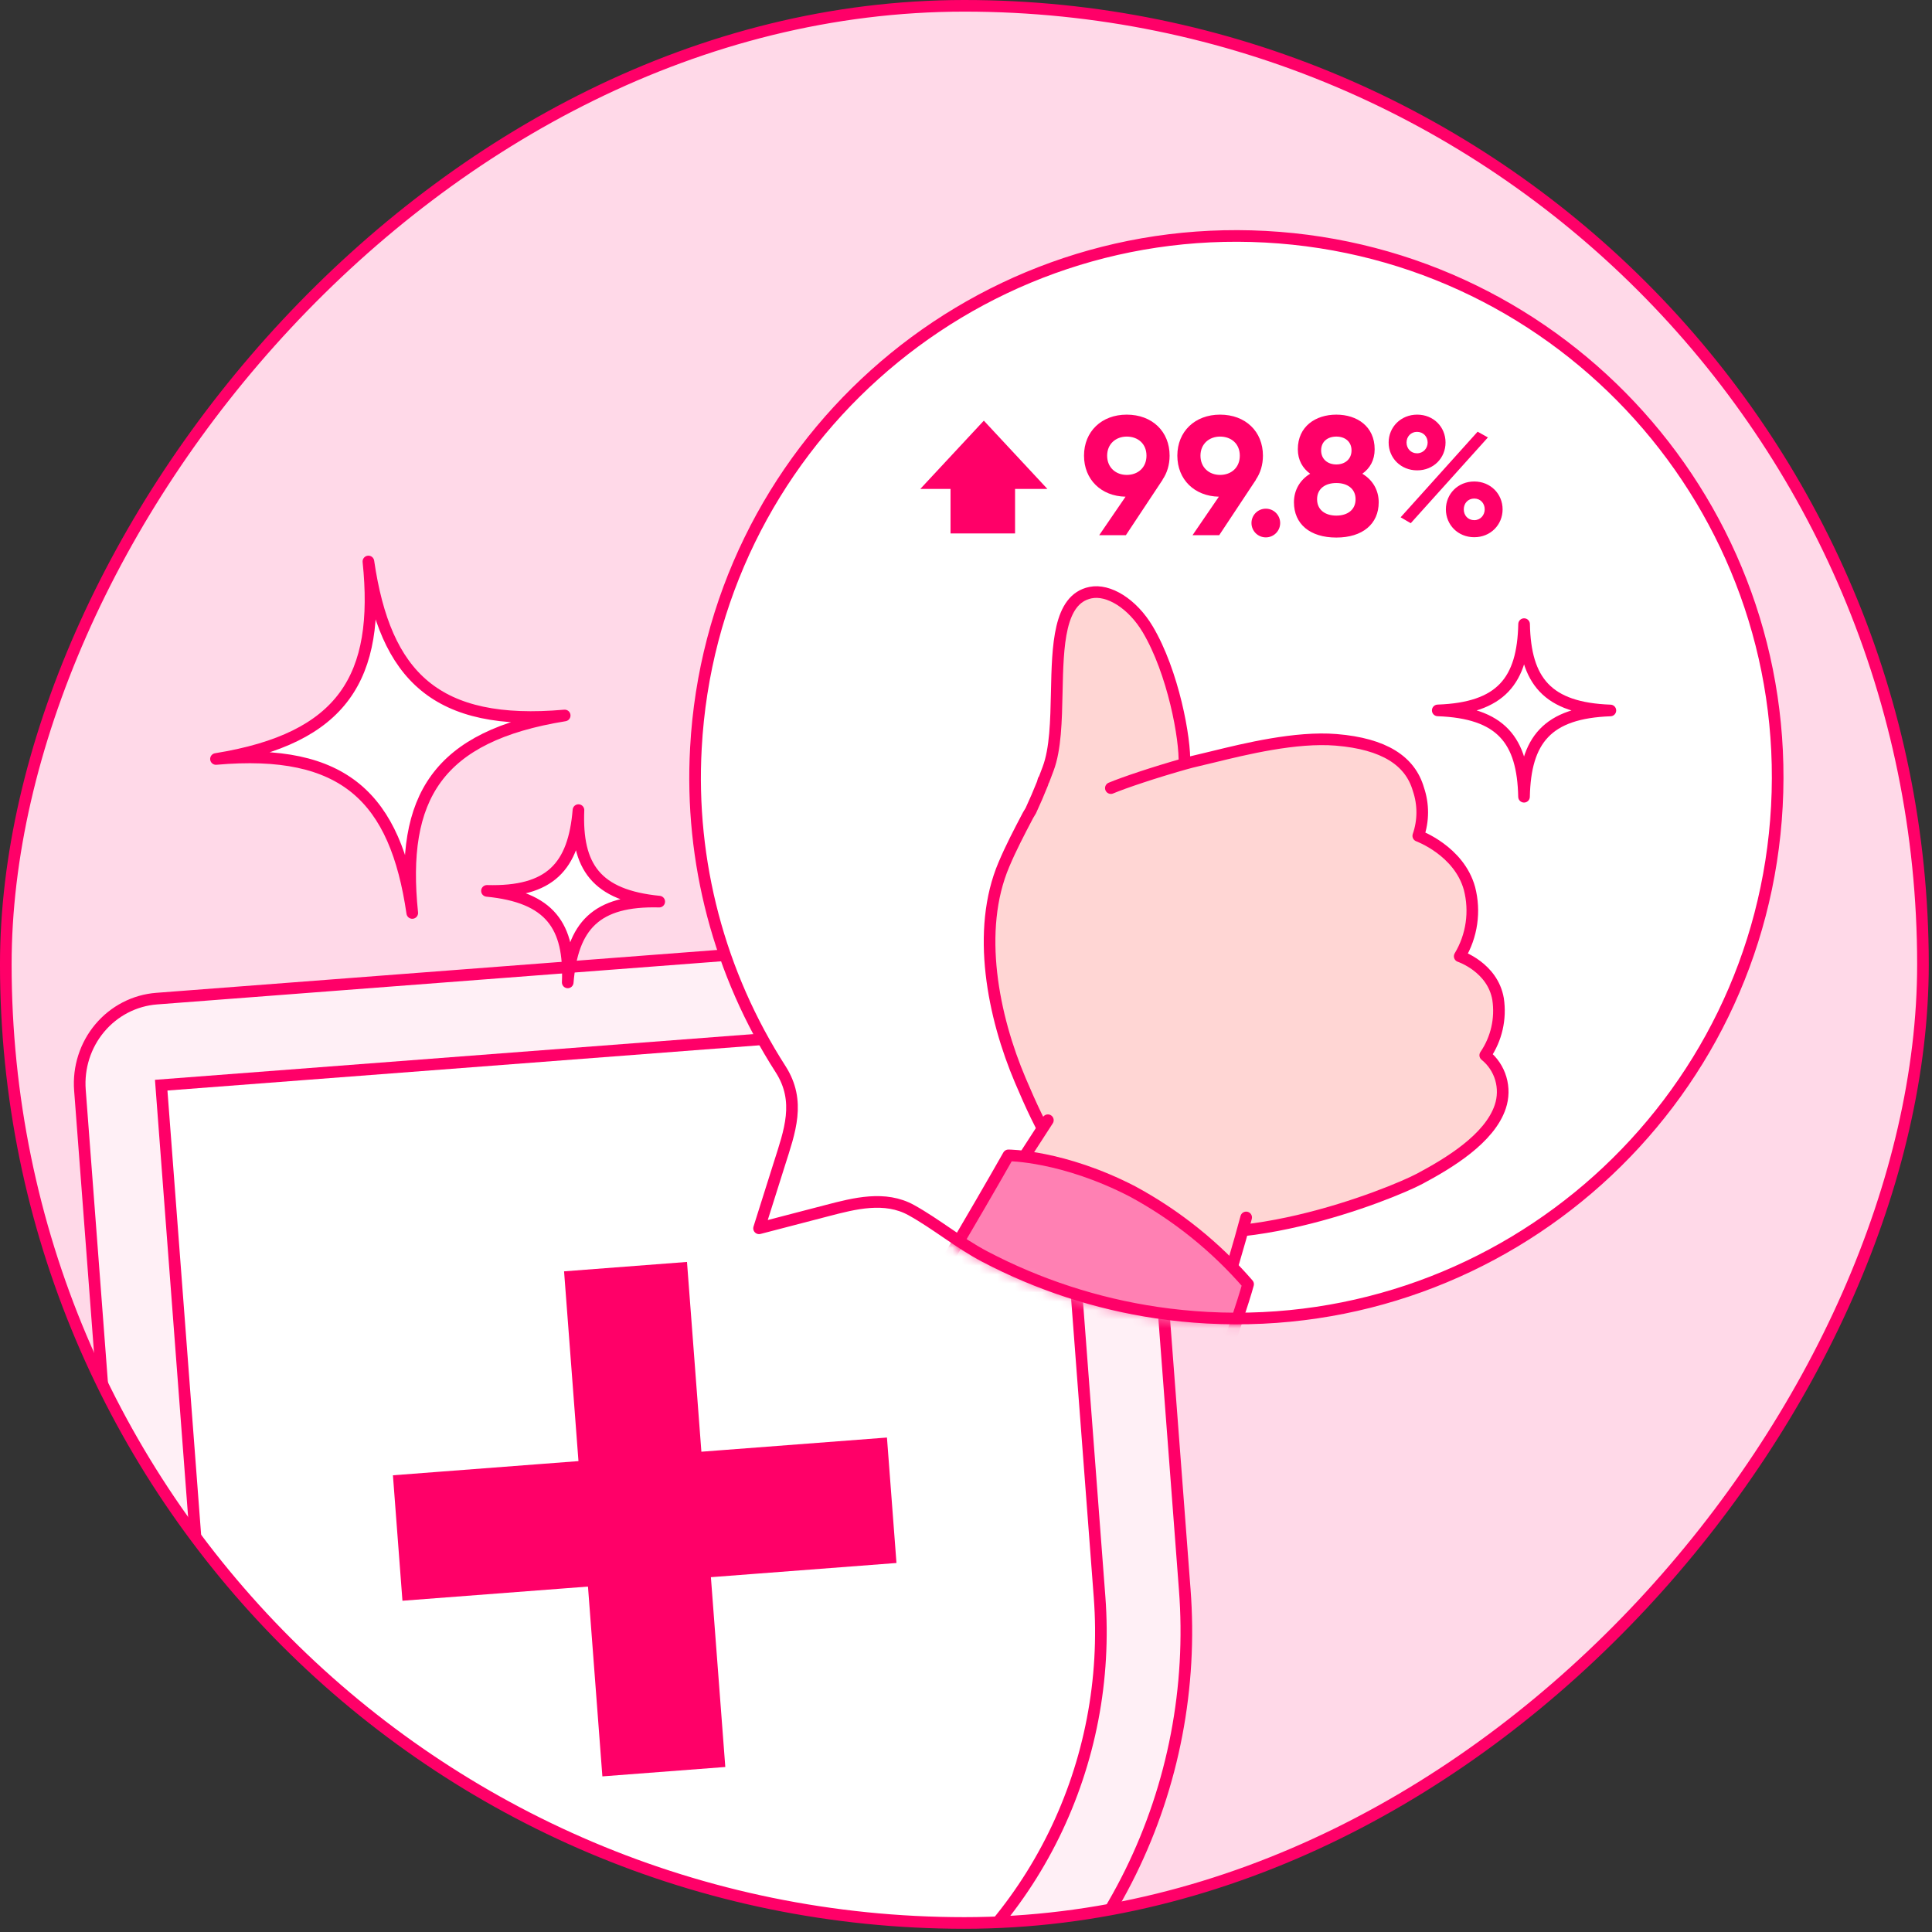
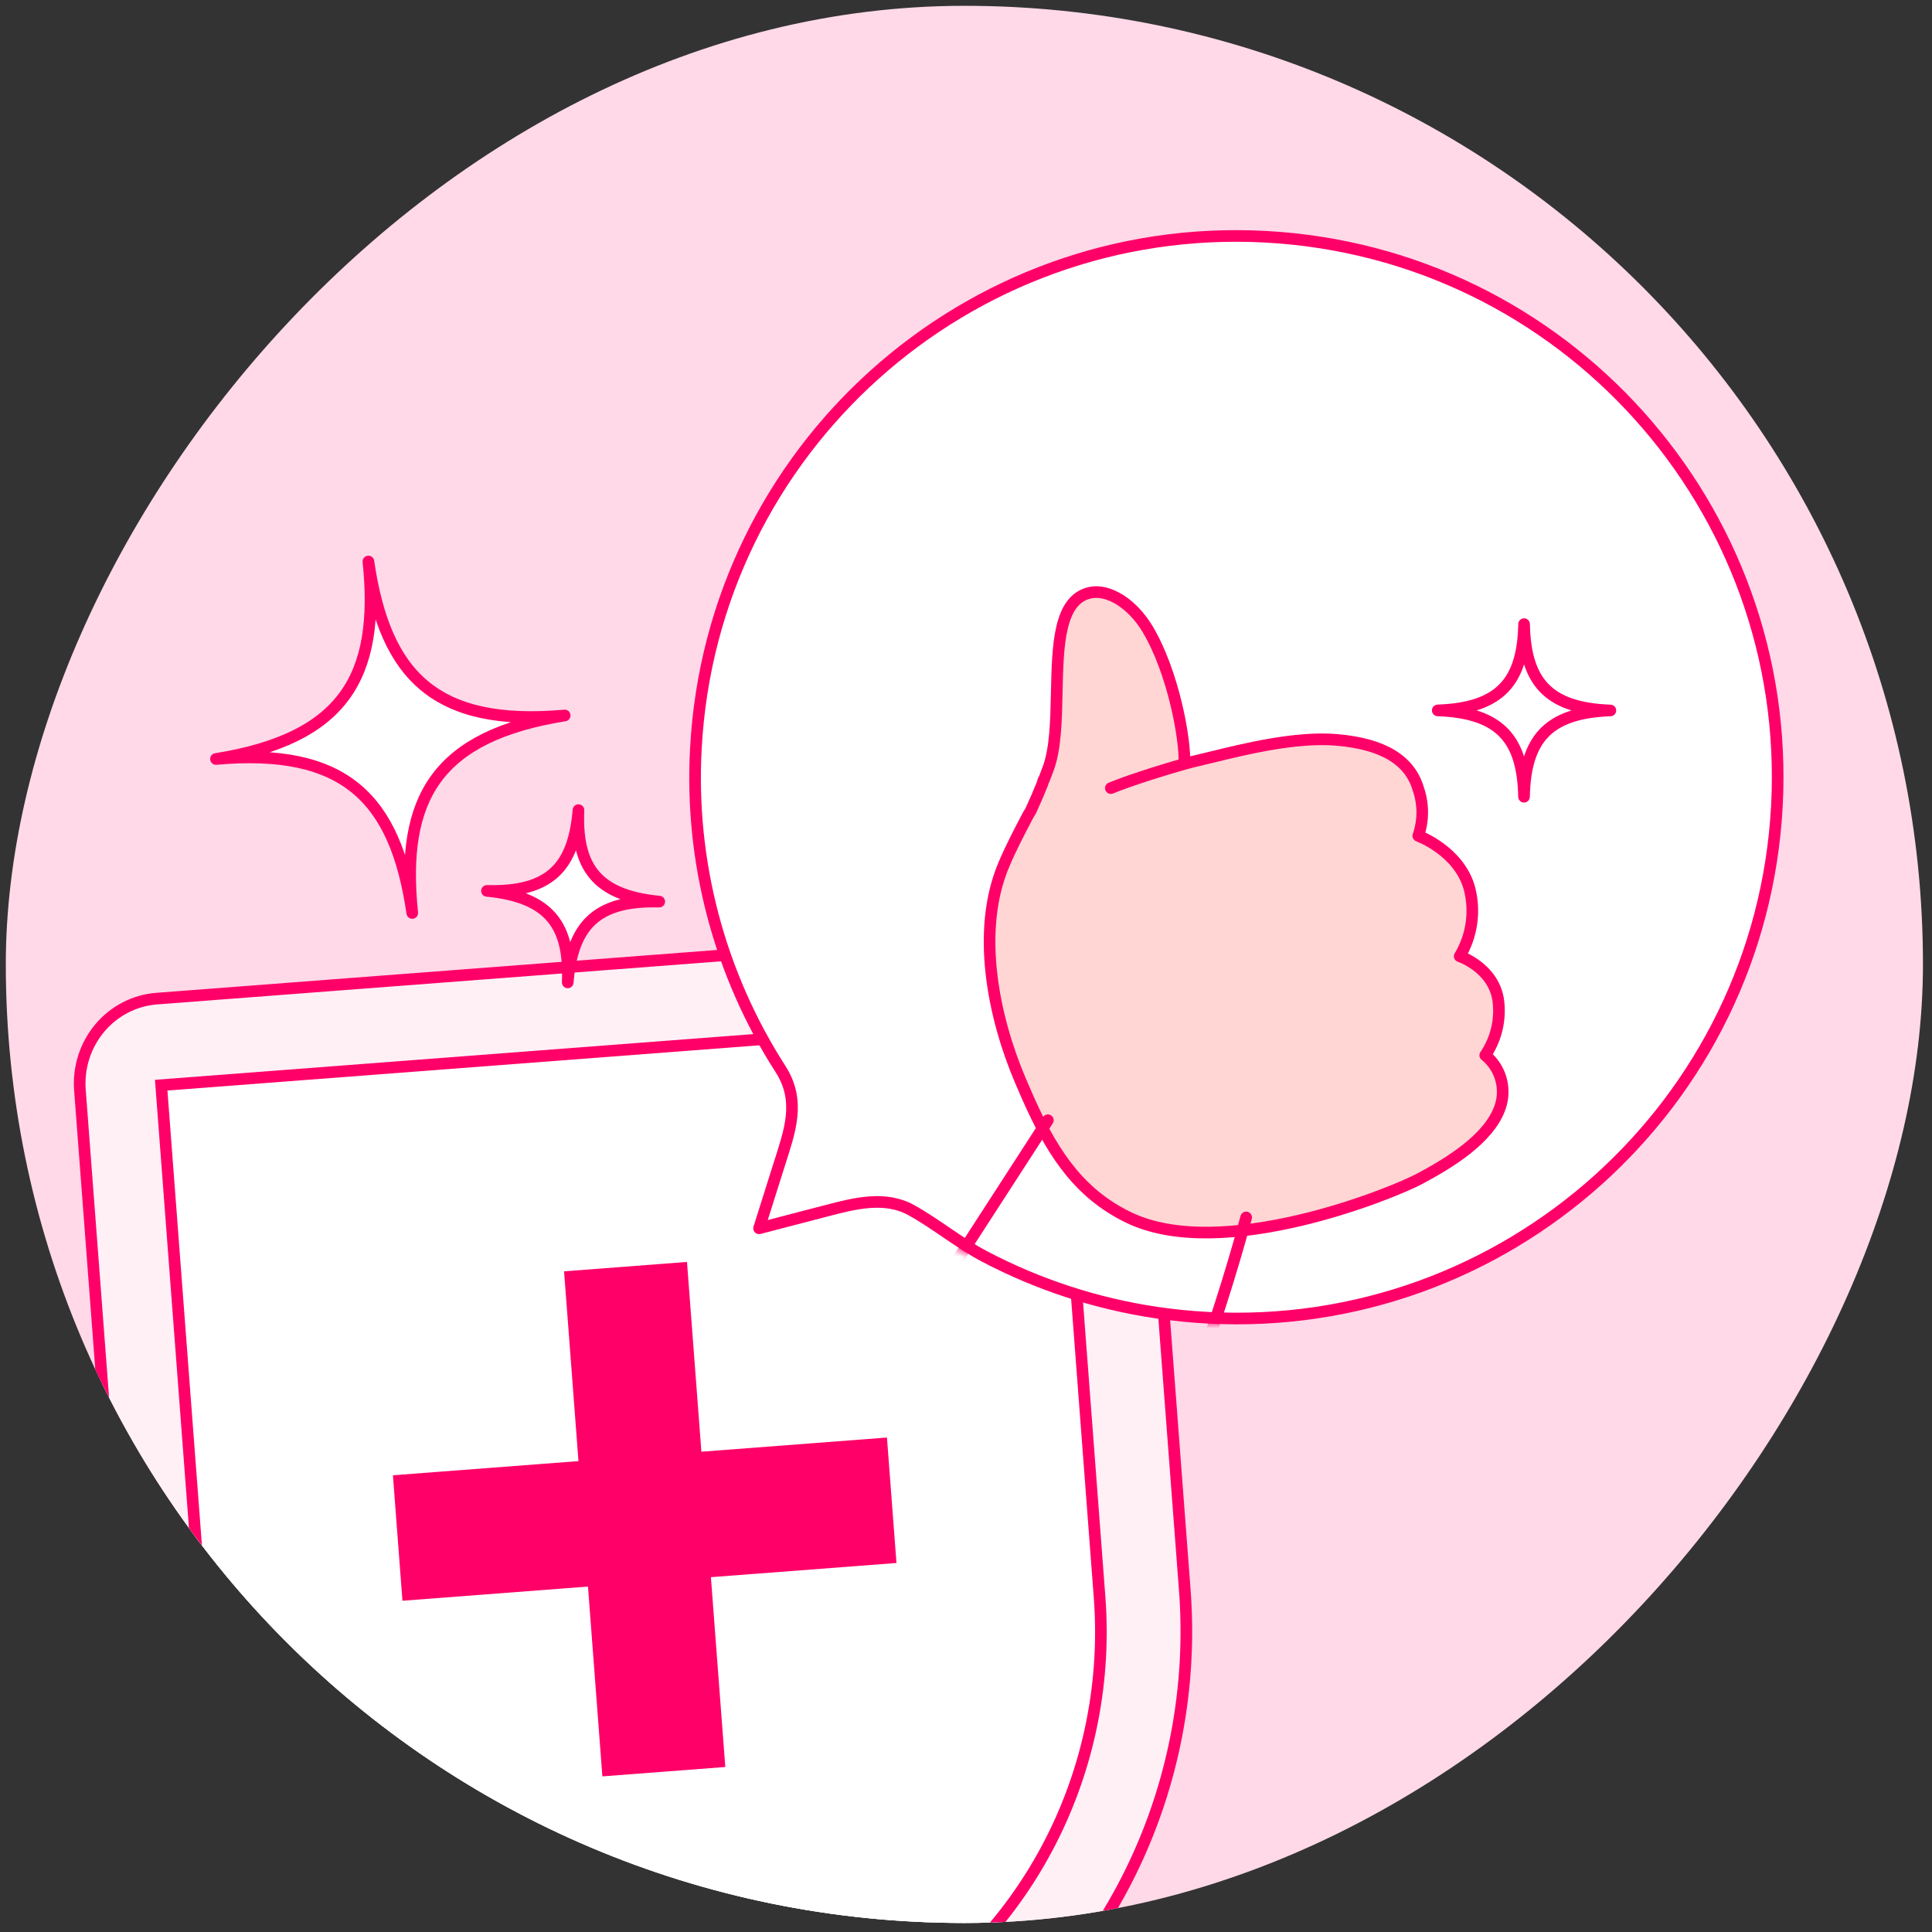
<svg xmlns="http://www.w3.org/2000/svg" width="216" height="216" viewBox="0 0 216 216" fill="none">
  <rect x="0" y="0" width="216" height="216" fill="#333333" stroke="none" />
  <g clip-path="url(#clip0_934_4263)">
    <rect width="214.34" height="214.34" rx="107.17" transform="matrix(-1 0 0 1 214.989 0.65)" fill="#FFD9E8" />
    <g clip-path="url(#clip1_934_4263)">
      <path d="M117.492 104.007L17.521 111.647C15.053 111.835 12.762 113.019 11.152 114.938C9.542 116.856 8.744 119.353 8.936 121.878L13.835 186.475C14.647 197.485 18.417 208.061 24.729 217.035C31.041 226.009 39.65 233.033 49.605 237.332L74.352 248.088C75.723 248.687 77.213 248.94 78.697 248.827C80.207 248.711 81.666 248.22 82.946 247.396L105.17 233.137C114.242 227.337 121.581 219.104 126.391 209.329C131.201 199.555 133.297 188.612 132.454 177.689L127.532 112.797C127.337 110.274 126.169 107.93 124.286 106.282C122.403 104.633 119.959 103.815 117.492 104.007Z" fill="#FFF0F6" stroke="#FF0068" stroke-width="1.3" stroke-miterlimit="10" />
      <path d="M99.98 225.217L77.755 239.476L53.008 228.715C44.645 225.079 37.415 219.163 32.108 211.615C26.801 204.067 23.623 195.178 22.921 185.92L18.023 121.323L118.014 113.682L122.933 178.556C123.63 187.745 121.86 196.948 117.815 205.171C113.77 213.394 107.603 220.325 99.98 225.217Z" fill="white" stroke="#FF0068" stroke-width="1.3" stroke-miterlimit="10" />
      <path d="M98.564 161.416L77.817 163.001L76.208 141.784L63.761 142.736L65.37 163.952L44.627 165.537L45.593 178.268L66.336 176.683L67.945 197.904L80.392 196.953L78.782 175.732L99.529 174.146L98.564 161.416Z" fill="#FF0068" stroke="#FF0068" stroke-width="1.3" stroke-miterlimit="10" />
      <path d="M63.132 79.991C48.753 81.263 43.067 75.626 41.188 62.775C42.524 75.694 38.398 82.555 24.146 84.855C38.527 83.582 44.211 89.22 46.091 102.071C44.754 89.152 48.881 82.291 63.133 79.991L63.132 79.991Z" fill="white" stroke="#FF0068" stroke-width="1.3" stroke-linecap="round" stroke-linejoin="round" />
      <path d="M73.703 100.802C66.646 100.109 64.413 96.895 64.673 90.571C64.145 96.879 61.531 99.791 54.442 99.602C61.499 100.294 63.732 103.508 63.473 109.833C64 103.525 66.615 100.613 73.703 100.802L73.703 100.802Z" fill="white" stroke="#FF0068" stroke-width="1.3" stroke-linecap="round" stroke-linejoin="round" />
      <path d="M141.482 26.468C108.108 24.673 79.599 50.272 77.803 83.644C77.102 96.309 80.417 108.873 87.275 119.543C89.571 123.137 88.286 126.489 87.129 130.149C86.375 132.544 84.863 137.327 84.863 137.327L92.489 135.342C95.539 134.546 98.941 133.665 101.884 135.295C104.692 136.855 107.207 138.965 110.092 140.483C116.105 143.641 122.608 145.762 129.327 146.755C131.203 147.031 133.088 147.221 134.982 147.323C168.353 149.118 196.862 123.519 198.657 90.147C200.453 56.774 174.861 28.264 141.482 26.468Z" fill="white" />
      <mask id="mask0_934_4263" style="mask-type:alpha" maskUnits="userSpaceOnUse" x="77" y="25" width="123" height="124">
        <path d="M141.457 26.47C108.083 24.674 79.575 50.273 77.779 83.646C77.078 96.311 80.392 108.874 87.25 119.545C89.547 123.139 88.261 126.491 87.104 130.151C86.351 132.545 84.838 137.328 84.838 137.328L92.464 135.344C95.514 134.548 98.916 133.667 101.859 135.297C104.667 136.857 107.183 138.967 110.068 140.485C116.081 143.643 122.584 145.763 129.303 146.757C131.179 147.033 133.064 147.222 134.957 147.324C168.328 149.12 196.837 123.521 198.633 90.148C200.428 56.776 174.837 28.266 141.457 26.47Z" fill="white" stroke="#FF0068" stroke-width="1.3" stroke-linecap="round" stroke-linejoin="round" />
      </mask>
      <g mask="url(#mask0_934_4263)">
        <path d="M132.414 85.407C132.958 85.254 133.457 85.125 133.884 85.03C134.371 84.921 134.968 84.775 135.648 84.608C139.156 83.748 144.887 82.343 149.392 82.716C154.771 83.16 157.667 85.073 158.581 88.242C159.155 89.931 159.15 91.764 158.565 93.448C158.565 93.448 163.126 95.114 164.289 99.327C164.62 100.602 164.694 101.929 164.506 103.232C164.319 104.535 163.874 105.787 163.197 106.914C163.197 106.914 166.873 108.136 167.486 111.692C167.819 113.895 167.307 116.142 166.052 117.979C166.883 118.649 167.49 119.558 167.792 120.584C168.093 121.61 168.074 122.704 167.737 123.717C166.55 127.316 161.943 130.066 158.739 131.779C155.536 133.491 136.618 141.134 126.208 136.129C125.312 135.7 124.45 135.201 123.632 134.636C118.82 131.325 116.361 126.166 114.083 120.813C111.038 113.662 109.092 104.03 112.245 96.638C113.025 94.791 113.945 93.037 114.862 91.287C114.891 91.232 114.92 91.177 114.949 91.122C115.05 90.961 115.149 90.799 115.243 90.635C115.709 89.631 116.146 88.615 116.556 87.587C116.592 87.464 116.627 87.34 116.66 87.216L116.7 87.221C116.864 86.801 117.023 86.379 117.178 85.956C118.01 83.759 118.078 80.582 118.146 77.414C118.259 72.185 118.37 66.981 121.917 66.257C123.927 65.841 126.597 67.469 128.318 70.357C131.161 75.136 132.542 82.629 132.414 85.407Z" fill="#FFD6D4" />
        <path d="M132.414 85.407C132.958 85.254 133.457 85.125 133.884 85.03C134.371 84.921 134.968 84.775 135.648 84.608C139.156 83.748 144.887 82.343 149.392 82.716C154.771 83.16 157.667 85.073 158.581 88.242C159.155 89.931 159.15 91.764 158.565 93.448C158.565 93.448 163.126 95.114 164.289 99.327C164.62 100.602 164.694 101.929 164.506 103.232C164.319 104.535 163.874 105.787 163.197 106.914C163.197 106.914 166.873 108.136 167.486 111.692C167.819 113.895 167.307 116.142 166.052 117.979C166.883 118.649 167.49 119.558 167.792 120.584C168.093 121.61 168.074 122.704 167.737 123.717C166.55 127.316 161.943 130.066 158.739 131.779C155.536 133.491 136.618 141.134 126.208 136.129C125.312 135.7 124.45 135.201 123.632 134.636C118.82 131.325 116.361 126.166 114.083 120.813C111.038 113.662 109.092 104.03 112.245 96.638C113.025 94.791 113.945 93.037 114.862 91.287C114.891 91.232 114.92 91.177 114.949 91.122C115.05 90.961 115.149 90.799 115.243 90.635C115.709 89.631 116.146 88.615 116.556 87.587C116.592 87.464 116.627 87.34 116.66 87.216L116.7 87.221C116.864 86.801 117.023 86.379 117.178 85.956C118.01 83.759 118.078 80.582 118.146 77.414C118.259 72.185 118.37 66.981 121.917 66.257C123.927 65.841 126.597 67.469 128.318 70.357C131.161 75.136 132.542 82.629 132.414 85.407ZM132.414 85.407C128.961 86.387 125.711 87.479 124.196 88.111" stroke="#FF0068" stroke-width="1.3" stroke-linecap="round" stroke-linejoin="round" />
-         <path d="M97.219 155.992C104.422 144.951 117.153 125.242 117.153 125.242L139.323 136.111C137.59 142.593 135.466 148.981 133.256 155.325C133.109 155.75 132.953 156.183 132.806 156.616C123.524 183.206 115.55 211.148 101.12 235.485C95.607 244.785 87.738 255.202 77.234 258.981C67.639 262.43 56.217 260.697 48.858 253.556L69.926 207.054C70.549 202.072 74.642 193.264 78.005 186.37C83.483 175.268 90.503 166.332 97.219 155.992Z" fill="#FFD6D4" />
        <path d="M117.153 125.242C117.153 125.242 104.422 144.951 97.219 155.992C90.503 166.332 83.483 175.268 78.005 186.37C74.642 193.264 70.549 202.072 69.926 207.054L48.858 253.556C56.217 260.697 67.639 262.43 77.234 258.981C87.738 255.202 95.607 244.785 101.12 235.485C115.55 211.148 123.524 183.206 132.806 156.616C132.953 156.183 133.109 155.75 133.256 155.325C135.466 148.981 137.59 142.593 139.323 136.111" stroke="#FF0068" stroke-width="1.3" stroke-linecap="round" stroke-linejoin="round" />
-         <path d="M101.794 236.364C116.225 212.044 137.805 150.059 139.538 143.576C135.89 139.365 131.509 135.85 126.607 133.201C118.807 129.171 112.74 129.171 112.74 129.171C112.74 129.171 104.039 144.546 96.863 155.588C90.146 165.928 82.009 175.687 76.721 182.636C67.917 194.206 53.898 209.506 45.096 225.72C36.294 241.935 44.764 250.274 47.045 252.501C54.473 259.756 67.127 262.598 76.721 259.132C87.225 255.353 96.282 245.663 101.794 236.364Z" fill="#FF80B3" stroke="#FF0068" stroke-width="1.3" stroke-linecap="round" stroke-linejoin="round" />
        <path d="M180.04 79.431C172.954 79.176 170.527 76.106 170.395 69.778C170.258 76.106 167.829 79.174 160.742 79.424C167.829 79.678 170.256 82.749 170.388 89.077C170.524 82.749 172.954 79.681 180.041 79.431L180.04 79.431Z" fill="white" stroke="#FF0068" stroke-width="1.3" stroke-linecap="round" stroke-linejoin="round" />
-         <path d="M102.89 54.663L106.271 54.663L106.271 59.64L113.485 59.64L113.485 54.663L117.099 54.663L109.994 47.03L102.89 54.663Z" fill="#FF0068" />
-         <path d="M130.764 50.944C130.764 51.963 130.481 52.888 129.972 53.625L129.99 53.625L125.875 59.835L122.893 59.835L125.838 55.531C123.1 55.474 121.194 53.606 121.194 50.944C121.194 48.245 123.157 46.357 125.97 46.357C128.82 46.357 130.764 48.245 130.764 50.944ZM123.78 50.944C123.78 52.284 124.762 53.096 125.97 53.096C127.216 53.096 128.178 52.284 128.178 50.944C128.178 49.604 127.216 48.811 125.97 48.811C124.762 48.811 123.78 49.623 123.78 50.944ZM141.198 50.944C141.198 51.963 140.915 52.888 140.405 53.625L140.424 53.625L136.309 59.835L133.327 59.835L136.271 55.531C133.534 55.474 131.628 53.606 131.628 50.944C131.628 48.245 133.591 46.357 136.403 46.357C139.254 46.357 141.198 48.245 141.198 50.944ZM134.214 50.944C134.214 52.284 135.195 53.096 136.403 53.096C137.649 53.096 138.612 52.284 138.612 50.944C138.612 49.604 137.649 48.811 136.403 48.811C135.195 48.811 134.214 49.623 134.214 50.944ZM141.521 60.08C140.633 60.08 139.916 59.363 139.916 58.476C139.916 57.589 140.633 56.871 141.521 56.871C142.408 56.871 143.125 57.589 143.125 58.476C143.125 59.363 142.408 60.08 141.521 60.08ZM152.31 52.964C153.48 53.662 154.141 54.814 154.141 56.154C154.141 58.589 152.329 60.099 149.403 60.099C146.458 60.099 144.665 58.589 144.665 56.154C144.665 54.814 145.326 53.662 146.477 52.964C145.647 52.36 145.099 51.454 145.099 50.227C145.099 47.678 147.081 46.357 149.403 46.357C151.725 46.357 153.688 47.678 153.688 50.227C153.688 51.454 153.16 52.36 152.31 52.964ZM149.403 48.811C148.422 48.811 147.704 49.377 147.704 50.359C147.704 51.322 148.422 51.926 149.403 51.926C150.385 51.926 151.102 51.322 151.102 50.359C151.102 49.377 150.385 48.811 149.403 48.811ZM149.403 57.645C150.649 57.645 151.555 57.004 151.555 55.814C151.555 54.644 150.649 54.002 149.403 54.002C148.157 54.002 147.251 54.644 147.251 55.814C147.251 57.004 148.157 57.645 149.403 57.645ZM158.442 52.586C156.611 52.586 155.252 51.208 155.252 49.472C155.252 47.754 156.611 46.357 158.442 46.357C160.254 46.357 161.613 47.716 161.613 49.472C161.613 51.208 160.273 52.586 158.442 52.586ZM156.592 57.834L165.2 48.264L166.351 48.905L157.724 58.495L156.592 57.834ZM158.423 50.68C159.121 50.68 159.612 50.132 159.612 49.472C159.612 48.811 159.121 48.282 158.423 48.282C157.743 48.282 157.253 48.811 157.253 49.472C157.253 50.151 157.743 50.68 158.423 50.68ZM164.822 60.062C162.991 60.062 161.651 58.665 161.651 56.947C161.651 55.229 162.991 53.832 164.822 53.832C166.653 53.832 167.993 55.229 167.993 56.947C167.993 58.665 166.653 60.062 164.822 60.062ZM164.822 58.155C165.52 58.155 165.992 57.589 165.992 56.947C165.992 56.267 165.52 55.739 164.822 55.739C164.124 55.739 163.652 56.267 163.652 56.947C163.652 57.626 164.124 58.155 164.822 58.155Z" fill="#FF0068" />
      </g>
      <path d="M141.482 26.468C108.108 24.673 79.599 50.272 77.803 83.644C77.102 96.309 80.417 108.873 87.275 119.543C89.571 123.137 88.286 126.489 87.129 130.149C86.375 132.544 84.863 137.327 84.863 137.327L92.489 135.342C95.539 134.546 98.941 133.665 101.884 135.295C104.692 136.855 107.207 138.965 110.092 140.483C116.105 143.641 122.608 145.762 129.327 146.755C131.203 147.031 133.088 147.221 134.982 147.323C168.353 149.118 196.862 123.519 198.657 90.147C200.453 56.774 174.861 28.264 141.482 26.468Z" stroke="#FF0068" stroke-width="1.3" stroke-linecap="round" stroke-linejoin="round" />
    </g>
  </g>
-   <rect width="214.34" height="214.34" rx="107.17" transform="matrix(-1 0 0 1 214.989 0.65)" stroke="#FF0068" stroke-width="1.3" />
  <defs>
    <clipPath id="clip0_934_4263">
      <rect width="214.34" height="214.34" rx="107.17" transform="matrix(-1 0 0 1 214.989 0.65)" fill="white" />
    </clipPath>
    <clipPath id="clip1_934_4263">
      <rect width="227.073" height="273.911" fill="white" transform="translate(-17.975 -43.767)" />
    </clipPath>
  </defs>
</svg>